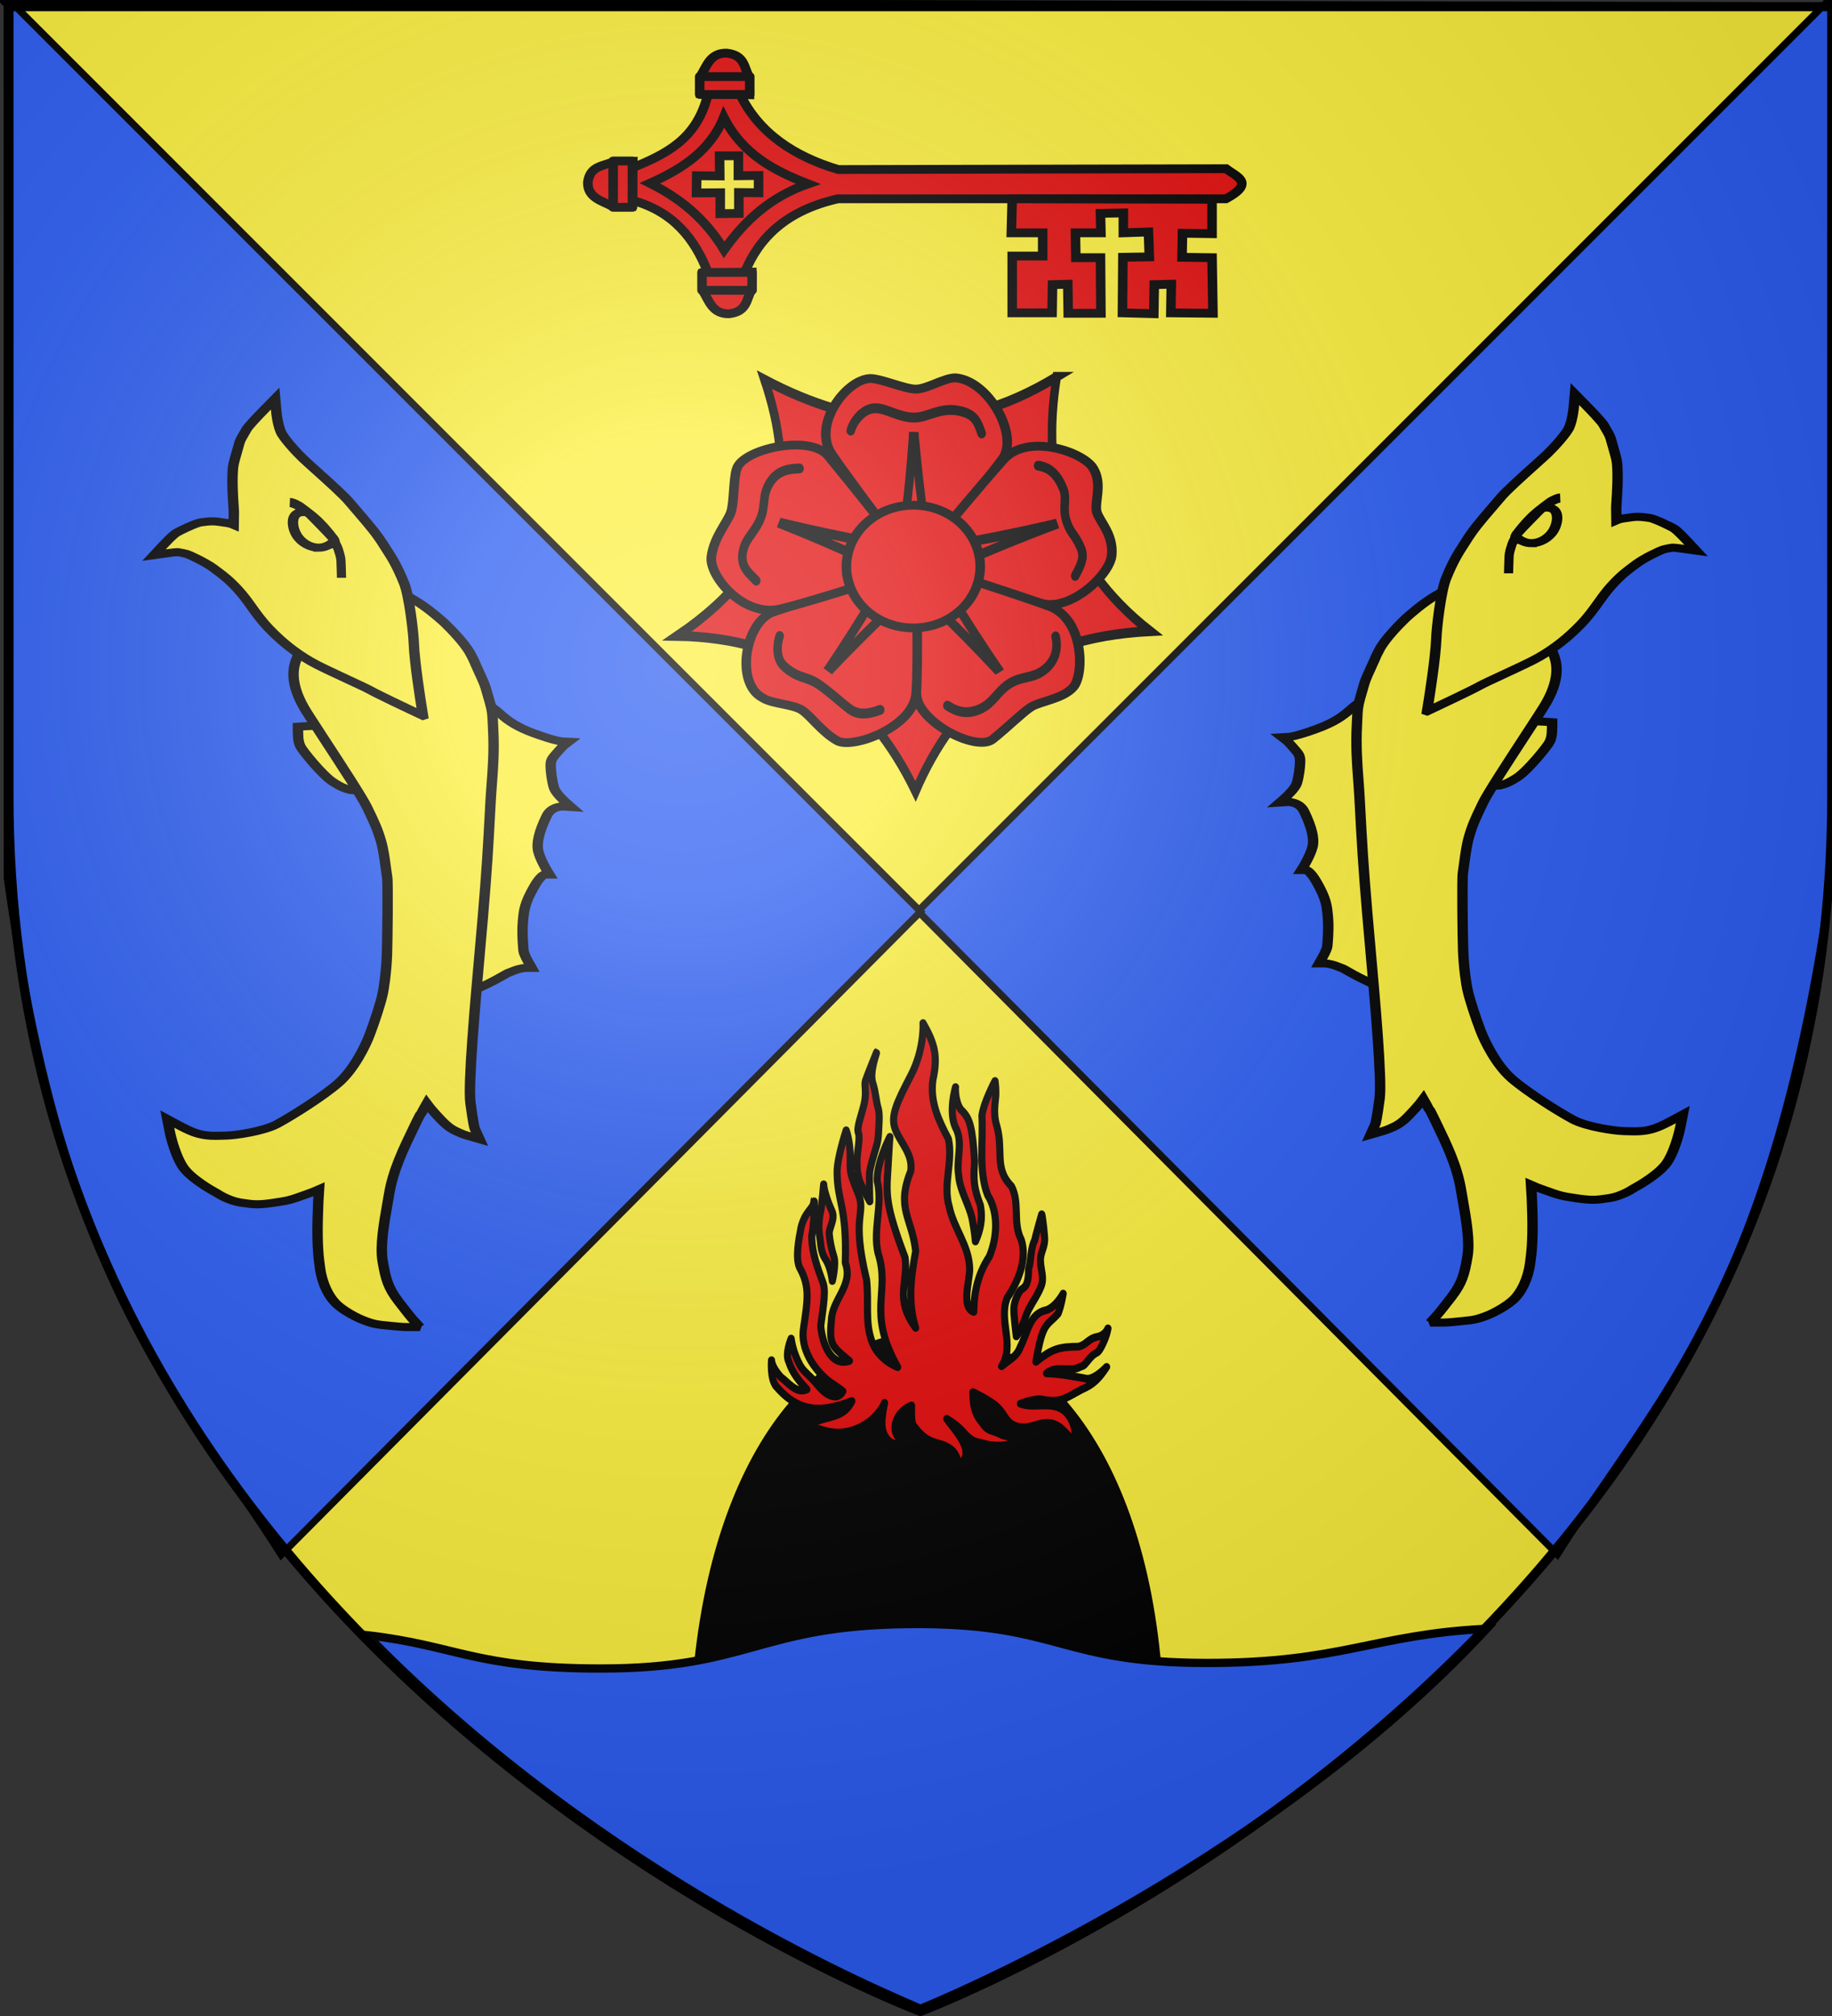
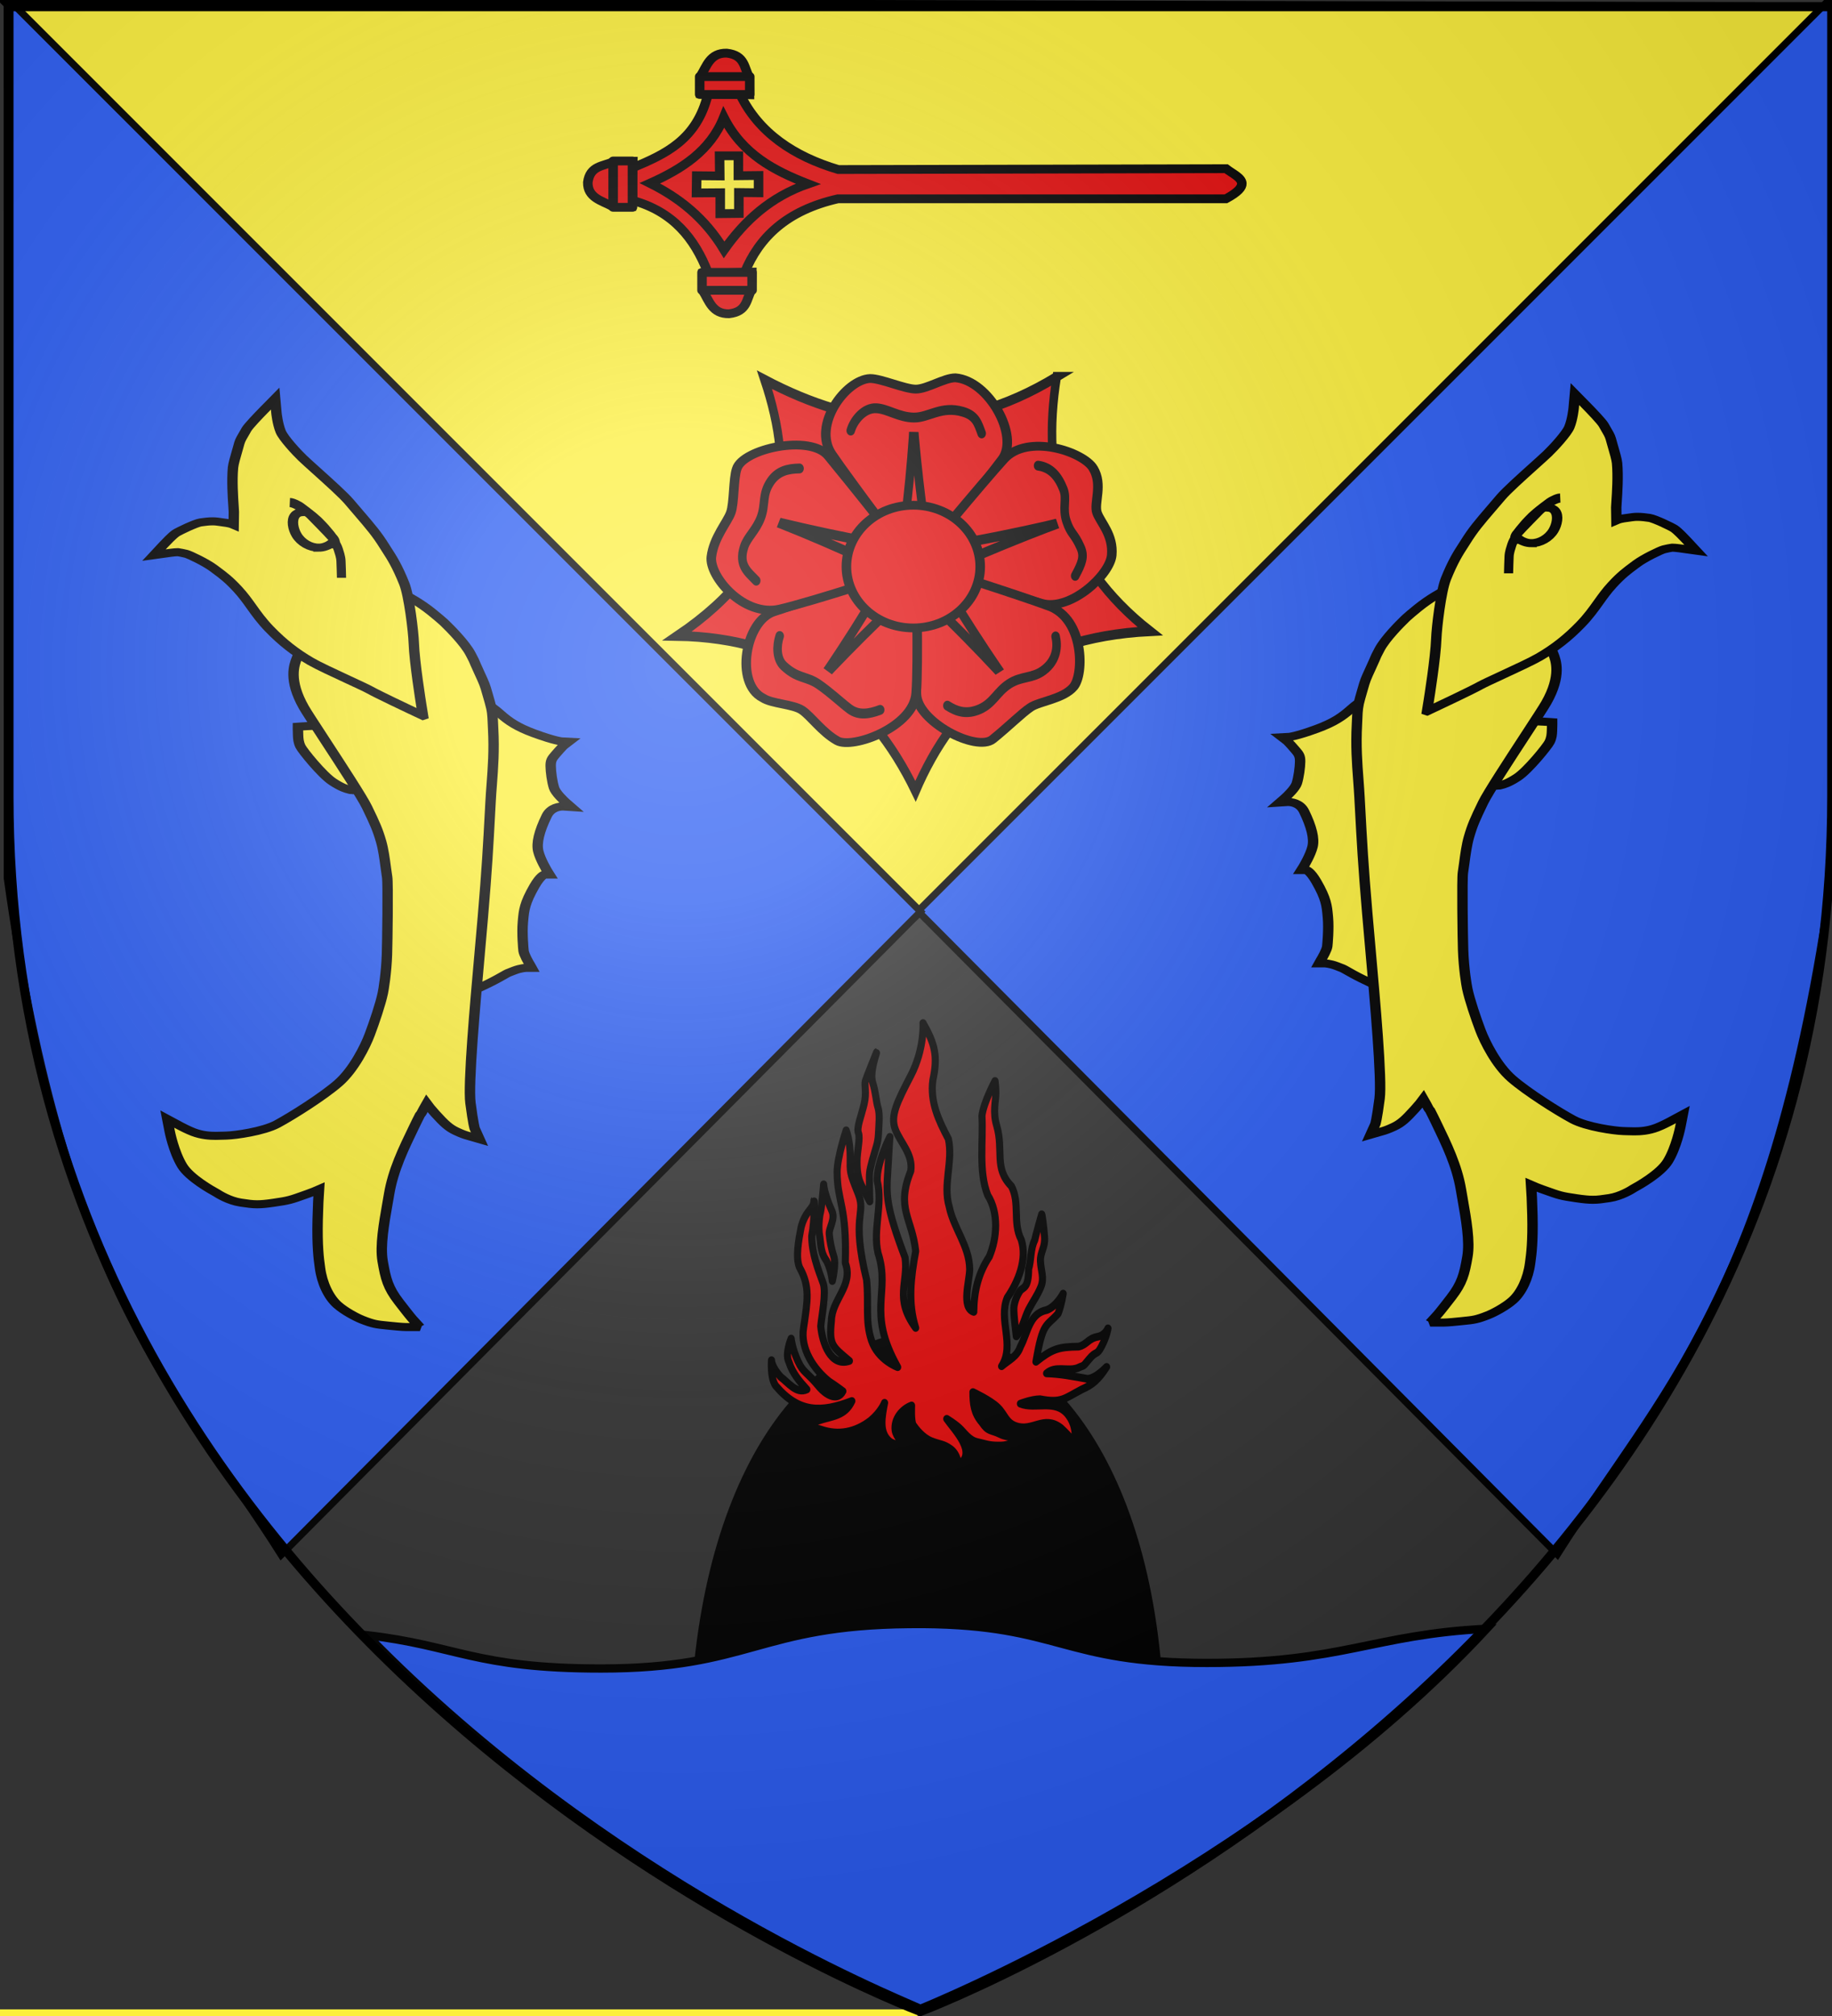
<svg xmlns="http://www.w3.org/2000/svg" xmlns:ns1="http://sodipodi.sourceforge.net/DTD/sodipodi-0.dtd" xmlns:ns2="http://www.inkscape.org/namespaces/inkscape" xmlns:xlink="http://www.w3.org/1999/xlink" version="1.0" width="600" height="660" id="svg2" ns1:version="0.32" ns2:version="0.48.1 r9760" ns1:docname="Blason ville fr Moyeuvre-Grande 57.svg" ns2:output_extension="org.inkscape.output.svg.inkscape">
  <rect width="100%" height="100%" fill="#333333" stroke="none" />
  <ns1:namedview ns2:window-height="671" ns2:window-width="1280" ns2:pageshadow="2" ns2:pageopacity="0.0" guidetolerance="10.0" gridtolerance="10.0" objecttolerance="10.0" borderopacity="1.0" bordercolor="#666666" pagecolor="#ffffff" id="base" showgrid="false" ns2:zoom="0.68435103" ns2:cx="300.75309" ns2:cy="330.97036" ns2:window-x="0" ns2:window-y="0" ns2:current-layer="layer4" showguides="true" ns2:guide-bbox="true" ns2:window-maximized="1">
    <ns1:guide orientation="1,0" position="300,131.731" id="guide37279" />
  </ns1:namedview>
  <desc id="desc4">Flag of Canton of Valais (Wallis)</desc>
  <defs id="defs6">
    <linearGradient ns2:collect="always" id="linearGradient37281">
      <stop style="stop-color:#000000;stop-opacity:1;" offset="0" id="stop37283" />
      <stop style="stop-color:#000000;stop-opacity:0;" offset="1" id="stop37285" />
    </linearGradient>
    <linearGradient id="linearGradient2893">
      <stop style="stop-color:#ffffff;stop-opacity:0.314" offset="0" id="stop2895" />
      <stop style="stop-color:#ffffff;stop-opacity:0.251" offset="0.19" id="stop2897" />
      <stop style="stop-color:#6b6b6b;stop-opacity:0.125" offset="0.6" id="stop2901" />
      <stop style="stop-color:#000000;stop-opacity:0.125" offset="1" id="stop2899" />
    </linearGradient>
    <radialGradient ns2:collect="always" xlink:href="#linearGradient2893" id="radialGradient3045" gradientUnits="userSpaceOnUse" gradientTransform="matrix(1.353,0,0,1.349,560.942,-88.604)" cx="221.445" cy="226.331" fx="221.445" fy="226.331" r="300" />
    <style type="text/css" id="style33">
  .Rand2 { stroke: #202020; stroke-width:30; }
  .Rand4 { stroke: #202020; stroke-width:60; }
  .Rand6 { stroke: #202020; stroke-width:90; }
  .Schwarz { fill: #000000; }
  .Blau { fill: #0000ff; }
  .Gold { fill: #ffef00; }
  .Silber { fill: #ffffff; }
  </style>
    <g id="s">
      <g id="c">
        <path transform="matrix(0.951,0.309,-0.309,0.951,0,-1)" d="M 0,0 L 0,1 L 0.5,1 L 0,0 z " id="t" />
        <use height="540" width="810" y="0" x="0" id="use2144" transform="scale(-1,1)" xlink:href="#t" />
      </g>
      <g id="a">
        <use height="540" width="810" y="0" x="0" id="use2147" transform="matrix(0.309,0.951,-0.951,0.309,0,0)" xlink:href="#c" />
        <use height="540" width="810" y="0" x="0" id="use2149" transform="matrix(-0.809,0.588,-0.588,-0.809,0,0)" xlink:href="#c" />
      </g>
      <use height="540" width="810" y="0" x="0" id="use2151" transform="scale(-1,1)" xlink:href="#a" />
    </g>
    <g id="s-1">
      <g id="c-1">
        <path transform="matrix(0.951,0.309,-0.309,0.951,0,-1)" d="M 0,0 L 0,1 L 0.5,1 L 0,0 z " id="t-8" />
        <use height="540" width="810" y="0" x="0" id="use2144-5" transform="scale(-1,1)" xlink:href="#t-8" />
      </g>
      <g id="a-2">
        <use height="540" width="810" y="0" x="0" id="use2147-0" transform="matrix(0.309,0.951,-0.951,0.309,0,0)" xlink:href="#c-1" />
        <use height="540" width="810" y="0" x="0" id="use2149-1" transform="matrix(-0.809,0.588,-0.588,-0.809,0,0)" xlink:href="#c-1" />
      </g>
      <use height="540" width="810" y="0" x="0" id="use2151-1" transform="scale(-1,1)" xlink:href="#a-2" />
    </g>
    <g id="s-4">
      <g id="c-7">
        <path id="t-4" d="M 0,0 L 0,1 L 0.5,1 L 0,0 z " transform="matrix(0.951,0.309,-0.309,0.951,0,-1)" />
        <use xlink:href="#t-4" transform="scale(-1,1)" id="use2144-1" x="0" y="0" width="810" height="540" />
      </g>
      <g id="a-8">
        <use xlink:href="#c-7" transform="matrix(0.309,0.951,-0.951,0.309,0,0)" id="use2147-08" x="0" y="0" width="810" height="540" />
        <use xlink:href="#c-7" transform="matrix(-0.809,0.588,-0.588,-0.809,0,0)" id="use2149-8" x="0" y="0" width="810" height="540" />
      </g>
      <use xlink:href="#a-8" transform="scale(-1,1)" id="use2151-17" x="0" y="0" width="810" height="540" />
    </g>
    <g id="s-5">
      <g id="c-11">
        <path transform="matrix(0.951,0.309,-0.309,0.951,0,-1)" d="M 0,0 L 0,1 L 0.5,1 L 0,0 z" id="t-6" />
        <use height="540" width="810" y="0" x="0" id="use2144-19" transform="scale(-1,1)" xlink:href="#t-6" />
      </g>
      <g id="a-3">
        <use height="540" width="810" y="0" x="0" id="use2147-4" transform="matrix(0.309,0.951,-0.951,0.309,0,0)" xlink:href="#c-11" />
        <use height="540" width="810" y="0" x="0" id="use2149-7" transform="matrix(-0.809,0.588,-0.588,-0.809,0,0)" xlink:href="#c-11" />
      </g>
      <use height="540" width="810" y="0" x="0" id="use2151-9" transform="scale(-1,1)" xlink:href="#a-3" />
    </g>
    <linearGradient ns2:collect="always" xlink:href="#linearGradient37281" id="linearGradient37287" x1="143.549" y1="312.955" x2="651.24" y2="312.955" gradientUnits="userSpaceOnUse" />
  </defs>
  <g ns2:groupmode="layer" id="layer4" ns2:label="fond écu">
    <g style="display:inline" id="layer3" transform="translate(0.774,-1.088)">
-       <path d="m 300.676,658.913 c 0,0 298.5,-112.32 298.5,-397.772 0,-285.452 0,-258.552 0,-258.552 l -597,0 0,258.552 c 0,285.452 298.5,397.772 298.5,397.772 z" style="fill:#fcef3c;fill-opacity:1;fill-rule:evenodd;stroke:none" id="path2855" ns2:connector-curvature="0" />
+       <path d="m 300.676,658.913 l -597,0 0,258.552 c 0,285.452 298.5,397.772 298.5,397.772 z" style="fill:#fcef3c;fill-opacity:1;fill-rule:evenodd;stroke:none" id="path2855" ns2:connector-curvature="0" />
      <path d="M 598.907,3.019 0.454,1.556 299.537,300.716 598.907,3.019 z" style="fill:#fcef3c;fill-opacity:1;fill-rule:evenodd;stroke:#000000;stroke-width:2.3;stroke-linecap:butt;stroke-linejoin:miter;stroke-miterlimit:4;stroke-opacity:1;stroke-dasharray:none" id="path2504" ns1:nodetypes="cccc" ns2:connector-curvature="0" />
      <path d="M 599.001,288.429 599.034,0.297 299.874,299.379 509.285,509.968 c 33.523,-53.043 70.648,-85.373 89.715,-221.539 z" style="fill:#2b5df2;fill-opacity:1;fill-rule:evenodd;stroke:#000000;stroke-width:2.3;stroke-linecap:butt;stroke-linejoin:miter;stroke-miterlimit:4;stroke-opacity:1;stroke-dasharray:none;display:inline" id="path4504" ns1:nodetypes="ccccc" ns2:connector-curvature="0" />
      <path d="M 1.595,288.581 1.561,0.448 300.721,299.531 91.31,510.12 C 57.787,457.077 20.661,424.747 1.595,288.581 z" style="fill:#2b5df2;fill-opacity:1;fill-rule:evenodd;stroke:#000000;stroke-width:2.3;stroke-linecap:butt;stroke-linejoin:miter;stroke-miterlimit:4;stroke-opacity:1;stroke-dasharray:none;display:inline" id="path4506" ns1:nodetypes="ccccc" ns2:connector-curvature="0" />
      <g id="g9853" transform="translate(-411.884,-136.52)">
        <g style="display:inline" ns2:label="Fond écu" id="g9855" />
        <g ns2:label="Meubles" id="g9937" />
        <g ns2:label="Reflet final" id="g9939" />
        <g ns2:label="Contour final" id="g9941" />
      </g>
      <g id="g27199" transform="translate(-95.209,-30.014)" style="stroke:#000000;stroke-opacity:1;stroke-width:3;stroke-miterlimit:4;stroke-dasharray:none">
        <g style="display:inline;stroke:#000000;stroke-opacity:1;stroke-width:3;stroke-miterlimit:4;stroke-dasharray:none" ns2:label="Fond écu" id="layer3-1">
          <g transform="translate(-123.765,-47.355)" id="Layer_x0020_1" style="stroke:#000000;stroke-opacity:1;stroke-width:3;stroke-miterlimit:4;stroke-dasharray:none">
            <g transform="matrix(-1,0,0,1,94.988,-55.976)" id="g3971" style="stroke:#000000;stroke-opacity:1;stroke-width:3;stroke-miterlimit:4;stroke-dasharray:none">
              <g transform="matrix(0.83,-0.107,0.099,0.903,-356.325,-13.032)" id="g23099" style="stroke:#000000;stroke-opacity:1;stroke-width:3.441;stroke-miterlimit:4;stroke-dasharray:none" />
            </g>
          </g>
          <g transform="translate(-681.31,8.55)" id="g8062" style="stroke:#000000;stroke-opacity:1;stroke-width:3;stroke-miterlimit:4;stroke-dasharray:none">
            <g id="layer4-37" ns2:label="Meubles" style="stroke:#000000;stroke-opacity:1;stroke-width:3;stroke-miterlimit:4;stroke-dasharray:none" />
            <g style="stroke-width:3;stroke-miterlimit:4;stroke-dasharray:none;stroke:#000000;stroke-opacity:1" transform="translate(-47.963,-57.312)" id="Barbeaux">
              <g style="fill:#ffffff;stroke-width:3.621;stroke-miterlimit:4;stroke-dasharray:none;stroke:#000000;stroke-opacity:1" transform="matrix(0.812,0,0,0.845,186.423,147.205)" id="g15220" />
            </g>
          </g>
        </g>
        <g ns2:label="Meubles" id="layer4-0" style="stroke:#000000;stroke-opacity:1;stroke-width:3;stroke-miterlimit:4;stroke-dasharray:none">
          <g id="g23187" style="stroke:#000000;stroke-opacity:1;stroke-width:3;stroke-miterlimit:4;stroke-dasharray:none" />
          <g style="fill:#ffffff;stroke-width:4.224;stroke-miterlimit:4;stroke-dasharray:none;display:inline;stroke:#000000;stroke-opacity:1" transform="matrix(0.807,0,0,0.625,31.056,106.872)" id="g15212">
            <path style="fill:#fcef3c;stroke:#000000;stroke-width:4.224;stroke-miterlimit:4;stroke-dasharray:none;stroke-opacity:1" ns2:connector-curvature="0" d="m 263.962,400.729 -0.083,-1.843 -3.479,-77.967 -0.005,-0.129 0.021,-0.127 11.833,-73.091 0.203,-1.057 h 1.067 c 0.992,0 3.357,0.799 8.01,6.139 3.425,3.933 6.927,7.021 13.791,10.271 8.47,4.005 11.177,4.198 11.204,4.198 l 2.806,0.189 -2,1.981 c -0.029,0.027 -0.721,0.73 -3.356,4.683 -1.408,2.109 -1.979,3.087 -1.947,6.074 0.032,3.035 0.549,8.131 1.355,11.413 0.623,2.534 3.723,6.399 4.866,7.675 l 2.102,2.354 -3.147,-0.269 c -0.021,-0.002 -0.108,-0.008 -0.246,-0.008 -1.099,0 -4.819,0.354 -6.54,4.91 -3.093,8.188 -4.213,14.251 -3.424,18.542 0.797,4.318 3.634,10.354 3.66,10.414 l 0.872,1.777 h -1.978 c -0.015,0.003 -1.586,0.428 -4.096,6.021 -4.015,8.947 -4.28,12.737 -4.646,17.979 l -0.06,0.88 c -0.417,5.829 0.19,14.314 0.273,15.094 0.208,1.987 1.894,5.802 2.526,7.104 l 0.778,1.798 h -2 c -0.362,0 -2.314,0.067 -5.067,1.406 l -0.204,0.099 c -2.404,1.17 -2.404,1.17 -3.815,2.211 -0.579,0.428 -1.378,1.017 -2.625,1.901 -4.753,3.376 -10.593,6.621 -10.837,6.76 l -0.047,0.023 -0.05,0.021 -4.037,1.811 -1.678,0.763 0,0 z" id="path15214" />
            <use height="660" width="600" transform="matrix(-1,0,0,1,908.199,-2.358)" id="use3782" xlink:href="#path15214" y="0" x="0" style="stroke:#000000;stroke-opacity:1;stroke-width:4.224;stroke-miterlimit:4;stroke-dasharray:none" />
          </g>
          <g style="fill:#fcef3c;stroke-width:4.224;stroke-miterlimit:4;stroke-dasharray:none;display:inline;stroke:#000000;stroke-opacity:1" transform="matrix(0.807,0,0,0.625,66.456,106.872)" id="g15216">
            <path style="fill:#fcef3c;stroke:#000000;stroke-width:4.224;stroke-miterlimit:4;stroke-dasharray:none;stroke-opacity:1" ns2:connector-curvature="0" d="m 177.666,292.706 c -0.42,0 -0.782,-0.132 -1.12,-0.265 -0.074,-0.029 -0.162,-0.058 -0.268,-0.094 -0.939,-0.3 -2.892,-0.925 -6.617,-4.082 -4.258,-3.604 -12.176,-16.222 -13.031,-18.472 -0.863,-2.281 -0.92,-3.99 -0.984,-5.971 -0.073,-2.117 -0.071,-3.247 -0.071,-3.247 l 0.003,-1.144 1.138,-0.104 c 0.159,-0.014 3.906,-0.35 7.045,-0.423 3.128,-0.07 7.857,-0.206 7.859,-0.206 l 0.128,-0.004 0.128,0.021 7.797,1.394 0.901,0.159 0.12,0.906 c 0.09,0.665 2.165,16.292 2.375,19.22 0.237,3.34 -1.198,8.86 -3.477,11.256 -0.483,0.513 -1.073,1.056 -1.926,1.056 l 0,0 z" id="path15218" />
          </g>
          <g transform="matrix(0.807,0,0,0.625,66.456,106.872)" style="fill:#fcef3c;stroke-width:4.224;stroke-miterlimit:4;stroke-dasharray:none;display:inline;stroke:#000000;stroke-opacity:1" id="g15222">
            <path style="fill:#fcef3c;stroke:#000000;stroke-width:4.224;stroke-miterlimit:4;stroke-opacity:1;stroke-dasharray:none" ns2:connector-curvature="0" d="m 205.079,573.91 h -2.901 -2.464 c -0.514,0 -2.13,-0.056 -6.031,-0.577 -0.718,-0.099 -1.353,-0.179 -1.933,-0.251 -4.214,-0.539 -5.626,-0.72 -10.237,-3.094 -2.393,-1.231 -7.042,-4.431 -9.892,-7.687 -3.588,-4.099 -6.304,-11.55 -7.089,-19.45 l -0.113,-1.089 c -0.378,-3.551 -1.081,-10.173 -0.828,-24.116 0.132,-7.104 0.338,-12.281 0.529,-15.851 -1.302,0.739 -2.778,1.491 -4.417,2.247 l -0.777,0.358 c -6.526,3.016 -6.917,3.195 -13.228,4.39 -2.975,0.564 -4.907,0.795 -6.667,0.795 -2.092,0 -3.835,-0.338 -6.25,-0.81 l -0.483,-0.092 c -4.608,-0.893 -8.855,-4.288 -9.82,-5.104 -1.906,-1.327 -10.848,-7.794 -13.868,-14.173 -3.482,-7.354 -5.077,-18.053 -5.092,-18.161 l -0.432,-2.862 -0.516,-3.437 2.856,1.98 2.385,1.654 c 0.512,0.352 3.136,2.132 5.312,3.202 3.53,1.733 6.73,1.956 9.125,1.956 1.062,0 2.114,-0.047 3.018,-0.089 0.49,-0.023 0.973,-0.043 1.443,-0.061 3.409,-0.109 14.85,-2.141 20.456,-6.051 6.234,-4.351 18.668,-14.493 24.836,-21.445 6.218,-7.015 10.895,-19.188 12.677,-25.276 1.866,-6.38 4.388,-15.931 5.354,-21.845 0.291,-1.763 1.424,-10.368 1.683,-20.299 0.159,-6.111 0.493,-37.244 0.077,-40.457 -0.179,-1.396 -0.342,-2.971 -0.555,-5.039 l -0.011,-0.118 c -0.458,-4.435 -0.979,-9.461 -1.896,-13.545 -1.34,-5.981 -2.486,-9.391 -5.735,-18.008 -1.978,-5.234 -10.471,-22.021 -17.296,-35.511 -3.927,-7.755 -7.315,-14.453 -8.32,-16.729 -6.326,-14.317 -3.88,-22.343 -2.835,-25.771 0.074,-0.238 0.136,-0.439 0.189,-0.622 2.777,-9.943 34.819,-28.72 41.213,-32.383 l 0.666,-0.382 0.795,-0.455 0.769,0.499 0.644,0.418 c 0.571,0.376 5.614,3.759 10.541,8.897 4.772,4.982 5.702,6.354 5.74,6.409 1.208,1.505 7.606,9.668 9.934,15.415 l 0.363,0.898 c 0.96,2.37 0.995,2.461 1.235,3.217 0.195,0.614 0.537,1.684 1.782,5.182 l 0.078,0.228 c 2.317,6.5 2.348,6.608 3.413,11.472 l 0.102,0.458 c 0.233,1.062 0.516,2.349 0.881,3.965 1.009,4.476 1.079,6.713 1.198,10.42 0.027,1.016 0.063,2.126 0.121,3.435 0.472,11.188 -0.058,20.31 -0.571,29.129 -0.193,3.316 -0.351,6.082 -0.47,8.966 l -0.176,4.226 -0.015,0.333 c -0.79,19.004 -1.266,30.475 -2.948,56.069 -0.32,4.88 -0.721,10.713 -1.163,17.069 l -0.011,0.152 c -2.05,29.611 -4.853,70.166 -3.846,80.054 1.15,11.332 1.703,13.26 1.727,13.337 l 0.892,2.55 1.056,3.021 -2.997,-1.118 -2.499,-0.936 c -0.148,-0.056 -1.553,-0.593 -4.026,-2.104 -2.924,-1.788 -4.764,-3.979 -8.478,-9.255 -1.701,-2.422 -2.773,-4.136 -3.448,-5.321 -0.316,0.696 -0.674,1.525 -1.066,2.519 -0.771,1.951 -1.149,2.911 -1.652,3.535 -0.526,1.267 -1.817,4.702 -2.321,6.044 l -0.047,0.121 c -4.378,11.687 -8.504,22.695 -10.148,35.171 -0.181,1.381 -0.369,2.771 -0.559,4.167 l -0.076,0.559 c -1.508,11.095 -3.062,22.544 -2.01,30.477 1.246,9.416 2.191,13.982 6.595,21.365 4.472,7.499 5.385,8.776 5.421,8.827 l 1.429,2.019 1.678,2.369 0,0 z" id="path15224" />
          </g>
          <g style="fill:#fcef3c;stroke-width:4.224;stroke-miterlimit:4;stroke-dasharray:none;display:inline;stroke:#000000;stroke-opacity:1" transform="matrix(0.807,0,0,0.625,66.456,106.872)" id="g15228">
            <g style="fill:#fcef3c;stroke-width:4.224;stroke-miterlimit:4;stroke-dasharray:none;stroke:#000000;stroke-opacity:1" id="g15230">
              <path style="fill:#fcef3c;stroke:#000000;stroke-width:4.224;stroke-miterlimit:4;stroke-opacity:1;stroke-dasharray:none" ns2:connector-curvature="0" d="m 206.351,253.713 -2.653,-1.611 -2.218,-1.349 c -0.132,-0.081 -13.448,-8.179 -16.823,-10.636 -1.141,-0.828 -4.903,-3.077 -8.541,-5.252 l -0.132,-0.079 c -5.735,-3.43 -12.231,-7.32 -15.167,-9.521 -6.372,-4.777 -11.545,-10.014 -16.772,-16.979 -3.175,-4.23 -5.256,-7.993 -7.269,-11.631 -1.73,-3.126 -3.352,-6.053 -5.578,-9.166 -3.65,-5.113 -5.862,-7.231 -8.921,-10.162 l -0.978,-0.94 c -3.132,-3.018 -9.713,-7.067 -11.068,-7.515 -0.901,-0.296 -2.736,-0.785 -3.309,-0.859 -0.043,-0.004 -0.102,-0.004 -0.167,-0.004 -0.602,0 -1.679,0.123 -2.879,0.328 l -3.07,0.55 -3.65,0.652 2.169,-3.007 1.811,-2.512 c 0.762,-1.055 3.362,-4.6 4.842,-5.933 1.103,-0.992 8.045,-5.284 10.107,-5.673 1.398,-0.263 3.219,-0.567 4.888,-0.567 0.666,0 1.276,0.05 1.81,0.145 l 0.628,0.105 0.108,0.02 c 2.254,0.368 4.207,0.715 5.255,1.214 0.196,0.093 0.441,0.22 0.733,0.381 0.039,-2.622 0.081,-5.857 0.066,-6.766 -0.011,-0.558 -0.063,-1.583 -0.134,-2.93 -0.247,-4.751 -0.698,-13.448 -0.205,-20.35 0.131,-1.867 1.011,-5.765 1.655,-8.609 l 0.142,-0.639 c 0.138,-0.62 0.258,-1.156 0.341,-1.553 0.649,-3.146 0.764,-3.438 2.057,-6.308 l 0.174,-0.385 c 0.29,-0.648 0.646,-1.437 1.072,-2.419 0.783,-1.78 4.847,-7.246 7.2,-10.346 l 2.042,-2.679 2.414,-3.17 0.275,3.974 0.23,3.318 c 0.005,0.055 0.43,5.833 1.757,10.005 1.081,3.391 6.377,10.817 8.841,13.858 1.248,1.539 3.47,4.118 5.623,6.611 4.943,5.737 11.021,12.791 13.332,16.299 1.427,2.169 2.689,4.067 3.824,5.771 4.962,7.464 7.44,11.19 10.559,17.659 0.279,0.587 0.572,1.168 0.874,1.773 l 0.114,0.224 c 1.818,3.615 4.083,8.114 6.959,17.388 2.005,6.467 3.724,25.327 3.882,31.233 0.265,10.007 2.925,31.454 3.037,32.361 l 0.326,2.595 0.387,3.086 0,0 z" id="path15232" />
            </g>
          </g>
          <path style="fill:#fcef3c;stroke:#000000;stroke-width:3;stroke-miterlimit:4;stroke-dasharray:none;display:inline;stroke-opacity:1" ns2:connector-curvature="0" stroke-miterlimit="6" d="m 206.285,220.273 c 0,-1.355 -0.127,-3.949 -0.169,-5.42 -0.042,-1.47 -0.59,-2.905 -0.885,-3.885 -0.294,-0.978 -0.866,-1.839 -1.305,-2.677 -0.463,-0.88 -0.968,-1.829 -1.263,-2.154 -0.378,-0.419 -1.432,-1.732 -1.811,-2.155 -0.203,-0.228 -1.644,-1.758 -2.232,-2.318 -0.858,-0.815 -1.897,-1.665 -3.706,-3.069 -1.811,-1.404 -2.317,-1.762 -3.202,-2.187 -0.885,-0.424 -1.601,-0.75 -2.359,-0.784" id="path15236" />
          <g style="fill:#fcef3c;stroke-width:4.224;stroke-miterlimit:4;stroke-dasharray:none;display:inline;stroke:#000000;stroke-opacity:1" transform="matrix(0.807,0,0,0.625,66.456,106.872)" id="g15238">
            <path style="fill:#fcef3c;stroke:#000000;stroke-width:4.224;stroke-miterlimit:4;stroke-dasharray:none;stroke-opacity:1" ns2:connector-curvature="0" d="m 163.959,165.643 c -3.469,0 -7.042,-2.645 -8.889,-6.582 -1.452,-3.096 -2.192,-7.742 -0.703,-10.265 0.625,-1.054 1.612,-1.677 2.752,-1.751 l 0.108,-0.012 c 0.283,-0.031 0.828,-0.088 1.105,-0.088 0.151,0 0.552,0 0.933,0.252 0.822,0.535 1.069,0.823 1.589,1.479 l 0.184,0.229 c 0.077,0.095 7.246,9.481 8.6,11.503 0.21,0.264 0.35,0.589 0.476,0.881 0.297,0.698 0.533,1.25 0.092,1.919 l -0.432,0.657 h -0.789 c -0.115,0 -0.218,-0.008 -0.314,-0.023 -0.683,0.601 -1.472,0.972 -1.939,1.191 -0.864,0.407 -1.796,0.61 -2.773,0.61 l 0,0 z" id="path15240" />
          </g>
          <use height="660" width="600" transform="matrix(-1,0,0,1,794.789,-1.474)" id="use3784" xlink:href="#g15216" y="0" x="0" style="stroke:#000000;stroke-opacity:1;stroke-width:3;stroke-miterlimit:4;stroke-dasharray:none" />
          <use height="660" width="600" transform="matrix(-1,0,0,1,794.789,-1.474)" id="use3786" xlink:href="#g15222" y="0" x="0" style="stroke:#000000;stroke-opacity:1;stroke-width:3;stroke-miterlimit:4;stroke-dasharray:none" />
          <use height="660" width="600" transform="matrix(-1,0,0,1,794.789,-1.474)" id="use3788" xlink:href="#g15228" y="0" x="0" style="stroke:#000000;stroke-opacity:1;stroke-width:3;stroke-miterlimit:4;stroke-dasharray:none" />
          <use height="660" width="600" transform="matrix(-1,0,0,1,794.789,-1.474)" id="use3790" xlink:href="#path15236" y="0" x="0" style="stroke:#000000;stroke-opacity:1;stroke-width:3;stroke-miterlimit:4;stroke-dasharray:none" />
          <use height="660" width="600" transform="matrix(-1,0,0,1,794.789,-1.474)" id="use3792" xlink:href="#g15238" y="0" x="0" style="stroke:#000000;stroke-opacity:1;stroke-width:3;stroke-miterlimit:4;stroke-dasharray:none" />
        </g>
        <g style="display:inline;stroke:#000000;stroke-opacity:1;stroke-width:3;stroke-miterlimit:4;stroke-dasharray:none" ns2:label="Reflet final" id="layer2-6" />
        <g ns2:label="Contour final" id="layer1-5" style="stroke:#000000;stroke-opacity:1;stroke-width:3;stroke-miterlimit:4;stroke-dasharray:none" />
      </g>
    </g>
    <g transform="matrix(0,-0.379,-0.408,0,433.208,173.784)" style="fill:#ffffff;stroke-width:7.625;stroke-miterlimit:6;stroke-dasharray:none;display:inline;stroke:#000000;stroke-opacity:1" id="layer187">
      <g style="fill:#e20909;fill-opacity:1;stroke:#000000;stroke-width:11.276;stroke-miterlimit:6;stroke-opacity:1;stroke-dasharray:none" id="g4022" transform="matrix(0.675,0,0,0.678,185.559,36.822)">
        <g id="g13046" style="stroke:#000000;stroke-opacity:1;stroke-width:11.276;stroke-miterlimit:6;stroke-dasharray:none">
          <path style="fill:#e20909;fill-opacity:1;fill-rule:evenodd;stroke:#000000;stroke-width:11.276;stroke-linecap:butt;stroke-linejoin:miter;stroke-miterlimit:6;stroke-opacity:1;stroke-dasharray:none" d="m 169.747,41.457 c -5.159,-0.256 -11.401,4.513 -19.782,18.898 l 0,459.407 c -15.005,60.939 -49.508,93.329 -94.46,110.346 l 0,43.512 c 43.919,15.682 78.328,41.504 92.329,89.097 l 41.741,0.184 c 17.967,-39.666 36.002,-76.007 94.044,-89.282 l 0,-38.211 C 234.743,613.736 204.321,571.925 187.444,519.254 L 188.509,60.078 C 182.469,52.885 177.287,41.831 169.747,41.457 z m -11.999,572.196 22.052,0 -0.278,23.876 25.48,0 0,22.263 -25.758,-0.23 0.278,27.287 -22.005,0.277 0.232,-28.117 -26.777,0 0.278,-22.032 26.777,0 -0.278,-23.323 z" id="path11319" ns2:connector-curvature="0" />
          <path d="m 169.122,555.04 c 16.77,40.004 37.761,77.558 85.153,99.783 -43.054,16.005 -66.134,49.587 -84.403,87.404 -18.304,-34.081 -43.912,-64.668 -85.153,-87.779 36.754,-24.085 67.578,-54.397 84.403,-99.408 z" id="path11321" style="fill:none;stroke:#000000;stroke-width:11.276;stroke-linecap:butt;stroke-linejoin:miter;stroke-miterlimit:6;stroke-opacity:1;stroke-dasharray:none" ns2:connector-curvature="0" />
          <g id="g13038" style="stroke:#000000;stroke-opacity:1;stroke-width:11.276;stroke-miterlimit:6;stroke-dasharray:none">
            <g style="fill:#e20909;fill-opacity:1;stroke:#000000;stroke-width:11.276;stroke-miterlimit:6;stroke-opacity:1;stroke-dasharray:none" id="g11330" transform="translate(-17.315,30.756)">
              <path style="fill:#e20909;fill-opacity:1;fill-rule:evenodd;stroke:#000000;stroke-width:11.276;stroke-linecap:butt;stroke-linejoin:miter;stroke-miterlimit:6;stroke-opacity:1;stroke-dasharray:none" id="path11326" d="m 300.473,593.682 1.5,57.769 22.507,-1e-5 c 12.882,-7.348 29.577,-11.155 29.26,-30.76 -2.555,-21.752 -18.652,-20.483 -30.385,-26.634 l -22.883,-0.375 z" ns2:connector-curvature="0" />
              <rect style="fill:#e20909;fill-opacity:1;stroke:#000000;stroke-width:11.276;stroke-linecap:round;stroke-linejoin:round;stroke-miterlimit:6;stroke-opacity:1;stroke-dasharray:none" id="rect11328" y="593.307" x="300.849" height="59.269" width="22.883" />
            </g>
            <g style="fill:#e20909;fill-opacity:1;stroke:#000000;stroke-width:11.276;stroke-miterlimit:6;stroke-opacity:1;stroke-dasharray:none" id="g11334" transform="matrix(-1,0,0,1,356.623,28.005)">
              <path style="fill:#e20909;fill-opacity:1;fill-rule:evenodd;stroke:#000000;stroke-width:11.276;stroke-linecap:butt;stroke-linejoin:miter;stroke-miterlimit:6;stroke-opacity:1;stroke-dasharray:none" id="path11336" d="m 300.473,593.682 1.5,57.769 22.507,-1e-5 c 12.882,-7.348 29.577,-11.155 29.26,-30.76 -2.555,-21.752 -18.652,-20.483 -30.385,-26.634 l -22.883,-0.375 z" ns2:connector-curvature="0" />
              <rect style="fill:#e20909;fill-opacity:1;stroke:#000000;stroke-width:11.276;stroke-linecap:round;stroke-linejoin:round;stroke-miterlimit:6;stroke-opacity:1;stroke-dasharray:none" id="rect11338" y="593.307" x="300.849" height="59.269" width="22.883" />
            </g>
          </g>
          <path d="m 198.006,762.543 -57.769,1.5 1e-5,22.507 c 7.348,12.882 11.155,29.577 30.76,29.26 21.752,-2.555 20.483,-18.652 26.634,-30.385 l 0.375,-22.883 z" id="path11342" style="fill:#e20909;fill-opacity:1;fill-rule:evenodd;stroke:#000000;stroke-width:11.276;stroke-linecap:butt;stroke-linejoin:miter;stroke-miterlimit:6;stroke-opacity:1;stroke-dasharray:none" ns2:connector-curvature="0" />
          <rect width="22.883" height="59.269" x="762.919" y="-198.381" transform="matrix(0,1,-1,0,0,0)" id="rect11344" style="fill:#e20909;fill-opacity:1;stroke:#000000;stroke-width:11.276;stroke-linecap:round;stroke-linejoin:round;stroke-miterlimit:6;stroke-opacity:1;stroke-dasharray:none" />
-           <path d="m 149.419,76.72 -44.032,2e-6 0.53,35.013 -30.769,0.53 L 74.618,76.72 3.53,75.659 4.061,125.526 40.666,124.996 40.135,145.155 3,145.685 l 1.061,37.135 71.088,-0.53 0.53,-31.3 31.83,1.061 -1.061,29.708 25.464,0 -0.53,27.056 -24.934,-0.53 1e-5,30.239 -31.83,-0.53 0,-29.178 -71.088,-0.53 0,38.727 37.135,0.531 -0.53,18.037 -36.074,0.53 10e-6,47.215 72.679,0 0,-36.074 29.708,0 -1e-5,37.135 43.501,-1.061 -0.531,-236.605 z" id="path15787" style="fill:#e20909;fill-opacity:1;fill-rule:evenodd;stroke:#000000;stroke-width:11.276;stroke-linecap:butt;stroke-linejoin:miter;stroke-miterlimit:6;stroke-opacity:1;stroke-dasharray:none" ns2:connector-curvature="0" />
        </g>
      </g>
    </g>
    <g transform="matrix(0.816,0,0,0.94,218.96,-549.826)" style="display:inline;fill:#e20909;stroke:#000000;stroke-opacity:1;stroke-width:3.425;stroke-miterlimit:4;stroke-dasharray:none" ns2:r_cy="true" ns2:r_cx="true" id="layer1-1" ns2:label="Ebene 1">
      <g ns2:r_cy="true" ns2:r_cx="true" transform="translate(0,32)" id="g13218" style="fill:#e20909;stroke:#000000;stroke-opacity:1;stroke-width:3.425;stroke-miterlimit:4;stroke-dasharray:none">
        <path ns1:type="arc" style="fill:#e20909;stroke:#000000;stroke-width:17.588;stroke-linecap:round;stroke-linejoin:round;stroke-miterlimit:4;stroke-opacity:1;stroke-dasharray:none" id="path6793" ns1:cx="480" ns1:cy="390" ns1:rx="50" ns1:ry="50" d="m 530,390 c 0,27.614 -22.386,50 -50,50 -27.614,0 -50,-22.386 -50,-50 0,-27.614 22.386,-50 50,-50 27.614,0 50,22.386 50,50 z" ns2:r_cx="true" ns2:r_cy="true" transform="matrix(0.218,0,0,0.174,-6.314,682.631)" />
        <path ns1:type="arc" style="fill:#e20909;stroke:#000000;stroke-width:17.588;stroke-linecap:round;stroke-linejoin:round;stroke-miterlimit:4;stroke-opacity:1;stroke-dasharray:none" id="path7668" ns1:cx="480" ns1:cy="390" ns1:rx="295" ns1:ry="295" d="M 775,390 C 775,552.924 642.924,685 480,685 317.076,685 185,552.924 185,390 185,227.076 317.076,95 480,95 642.924,95 775,227.076 775,390 z" ns2:r_cx="true" ns2:r_cy="true" transform="matrix(0.218,0,0,0.174,-6.314,682.631)" />
        <path ns2:connector-curvature="0" style="fill:#e20909;fill-opacity:1;stroke:#000000;stroke-width:3.425;stroke-linecap:round;stroke-linejoin:miter;stroke-miterlimit:4;stroke-opacity:1;stroke-dasharray:none;marker-start:none" d="m 155.792,684.168 c -6.396,34.543 2.78,64.948 37.452,88.58 -51.035,2.204 -78.474,24.071 -94.122,55.763 C 80.504,795.078 50.321,775.075 3.5,774.395 c 45.508,-26.74 47.203,-57.36 35.024,-89.209 36.958,16.933 75.486,21.143 117.268,-1.018 z" id="sepales" ns1:nodetypes="cccccc" ns2:r_cx="true" ns2:r_cy="true" />
        <g style="stroke:#000000;stroke-width:17.588;stroke-miterlimit:4;stroke-opacity:1;stroke-dasharray:none;fill:#e20909" transform="matrix(0.218,0,0,0.174,-6.314,685.702)" id="g13210" ns2:r_cx="true" ns2:r_cy="true">
          <path ns2:connector-curvature="0" ns1:nodetypes="cscsssc" id="petale1" d="m 400.097,-5.461 c 20.506,0 63.64,21.213 84.146,21.213 20.506,0 52.326,-22.627 72.832,-22.627 61.553,5.292 118.31,116.801 86.267,162.635 C 611.618,201.138 487.712,377.545 483.536,372.134 472.524,357.868 362.011,197.979 329.386,145.86 292.998,87.729 355.505,-3.624 400.097,-5.461 z" style="fill:#e20909;fill-opacity:1;stroke:#000000;stroke-width:17.588;stroke-linecap:round;stroke-linejoin:miter;stroke-miterlimit:4;stroke-opacity:1;stroke-dasharray:none" ns2:r_cx="true" ns2:r_cy="true" />
          <path ns2:connector-curvature="0" ns2:r_cy="true" ns2:r_cx="true" style="fill:#e20909;fill-opacity:1;stroke:#000000;stroke-width:17.588;stroke-linecap:round;stroke-linejoin:miter;stroke-miterlimit:4;stroke-opacity:1;stroke-dasharray:none" d="m 810.791,174.165 c 18.44,33.172 0.71,69.645 7.046,89.148 6.337,19.502 30.48,44.232 27.056,84.903 -3.314,39.356 -75.781,112.578 -129.008,96.348 C 662.659,428.333 474.825,378.411 478.679,372.768 488.844,357.887 606.758,203.374 646.244,156.24 690.286,103.669 792.351,140.992 810.791,174.165 z" id="petale2" ns1:nodetypes="cszzssz" />
          <path ns2:connector-curvature="0" ns1:nodetypes="cszsssz" id="petale3" d="m 774.558,611.754 c -18.888,24.312 -62.455,28.773 -79.044,40.827 -16.59,12.053 -39.8,37.651 -69.664,63.944 -29.864,26.293 -139.604,-35.016 -140.621,-90.931 -1.007,-55.359 -5.178,-263.67 1.381,-261.748 17.294,5.069 186.54,63.808 243.568,86.796 63.608,25.641 64.38,135.369 44.38,161.112 z" style="fill:#e20909;fill-opacity:1;stroke:#000000;stroke-width:17.588;stroke-linecap:round;stroke-linejoin:miter;stroke-miterlimit:4;stroke-opacity:1;stroke-dasharray:none" ns2:r_cx="true" ns2:r_cy="true" />
          <path ns2:connector-curvature="0" ns2:r_cy="true" ns2:r_cx="true" style="fill:#e20909;fill-opacity:1;stroke:#000000;stroke-width:17.588;stroke-linecap:round;stroke-linejoin:miter;stroke-miterlimit:4;stroke-opacity:1;stroke-dasharray:none" d="m 339.581,719.623 c -28.081,-17.066 -48.334,-49.289 -64.924,-61.342 -16.59,-12.053 -55.633,-12.45 -72.222,-24.504 -51.88,-28.502 -32.567,-154.05 20.297,-172.297 52.338,-18.065 261.776,-97.935 261.974,-91.103 0.523,18.014 4.435,192.526 0.194,253.868 -4.73,68.418 -117.238,112.444 -145.318,95.378 z" id="petale4" ns1:nodetypes="cscsssz" />
          <path ns2:connector-curvature="0" ns1:nodetypes="czcsssz" id="petale5" d="m 107.795,351.282 c 4.465,-38.793 29.469,-68.929 35.806,-88.431 6.337,-19.502 4.549,-68.071 10.886,-87.573 11.075,-39.764 135.033,-70.092 168.722,-25.454 33.354,44.194 165.55,221.528 159.114,223.828 -16.971,6.064 -189.043,67.417 -248.693,82.339 -66.531,16.644 -130.348,-65.495 -125.834,-104.709 z" style="fill:#e20909;fill-opacity:1;stroke:#000000;stroke-width:17.588;stroke-linecap:round;stroke-linejoin:miter;stroke-miterlimit:4;stroke-opacity:1;stroke-dasharray:none" ns2:r_cx="true" ns2:r_cy="true" />
        </g>
        <path ns2:connector-curvature="0" ns2:r_cy="true" ns2:r_cx="true" style="fill:#e20909;fill-opacity:1;stroke:#000000;stroke-width:3.425;stroke-linecap:round;stroke-linejoin:round;stroke-miterlimit:4;stroke-opacity:1;stroke-dasharray:none" d="m 37.305,733.16 c 0,0.695 52.779,11.126 55.397,9.561 2.399,-1.565 6.325,-43.808 5.671,-43.808 -0.654,0 4.362,42.417 6.325,44.155 1.963,1.912 54.96,-8.17 54.742,-8.692 -0.218,-0.522 -49.29,16.341 -50.38,18.427 -0.872,2.086 26.826,38.419 27.48,38.071 0.654,-0.348 -34.896,-32.682 -38.167,-32.508 -2.726,0 -38.821,31.987 -38.385,32.508 0.654,0.348 28.571,-36.68 27.48,-38.766 -0.872,-2.086 -49.29,-19.818 -49.726,-18.949 l -0.436,0 z" id="path2244" ns1:nodetypes="czzzzzzzzzz" />
        <path ns1:type="arc" style="fill:#e20909;fill-opacity:1;stroke:#000000;stroke-width:19.542;stroke-linecap:butt;stroke-miterlimit:4;stroke-opacity:1;stroke-dasharray:none" id="path1365" ns1:cx="480" ns1:cy="390" ns1:rx="137" ns1:ry="137" d="m 617,390 c 0,75.663 -61.337,137 -137,137 -75.663,0 -137,-61.337 -137,-137 0,-75.663 61.337,-137 137,-137 75.663,0 137,61.337 137,137 z" ns2:r_cx="true" ns2:r_cy="true" transform="matrix(0.196,0,0,0.156,4.154,689.411)" />
        <path ns2:connector-curvature="0" ns1:nodetypes="cszsc" ns2:r_cy="true" ns2:r_cx="true" id="path3105" d="m 73.12,702.881 c 1.256,-3.754 5.471,-8.01 10.29,-7.778 4.525,0.219 8.988,3.173 15.034,3.244 6.046,0.071 11.04,-4.275 19.786,-1.993 5.192,1.355 5.939,4.029 7.446,7.517" style="fill:#e20909;stroke:#000000;stroke-width:3.425;stroke-linecap:round;stroke-linejoin:miter;stroke-miterlimit:4;stroke-opacity:1;stroke-dasharray:none" />
        <path ns2:connector-curvature="0" style="fill:#e20909;stroke:#000000;stroke-width:3.425;stroke-linecap:round;stroke-linejoin:miter;stroke-miterlimit:4;stroke-opacity:1;stroke-dasharray:none" d="m 148.314,715.097 c 5.103,0.616 8.063,3.627 10.158,8.209 1.552,3.395 -0.529,6.581 1.255,11.186 1.784,4.605 3.104,4.065 5.668,9.112 1.581,3.114 0.621,5.369 -2.194,9.873" id="path1348" ns2:r_cx="true" ns2:r_cy="true" ns1:nodetypes="cszsc" />
        <path ns2:connector-curvature="0" style="fill:#e20909;stroke:#000000;stroke-width:3.425;stroke-linecap:round;stroke-linejoin:miter;stroke-miterlimit:4;stroke-opacity:1;stroke-dasharray:none" d="m 155.342,774.566 c 0.815,2.996 0.895,8.114 -4.837,11.827 -4.534,2.937 -8.848,1.915 -13.791,4.69 -4.943,2.775 -6.357,6.727 -11.783,8.815 -5.232,2.014 -9.237,0.893 -13.028,-1.223" id="path1350" ns2:r_cx="true" ns2:r_cy="true" ns1:nodetypes="cszsc" />
        <path ns2:connector-curvature="0" style="fill:#e20909;stroke:#000000;stroke-width:3.425;stroke-linecap:round;stroke-linejoin:miter;stroke-miterlimit:4;stroke-opacity:1;stroke-dasharray:none" d="m 84.939,800.144 c -4.42,1.473 -8.671,2.082 -12.397,-0.364 -3.499,-2.297 -7.515,-5.662 -12.354,-8.552 -4.839,-2.89 -8.311,-1.818 -13.926,-6.365 -2.956,-2.394 -3.012,-6.911 -1.659,-10.439" id="path1352" ns2:r_cx="true" ns2:r_cy="true" ns1:nodetypes="cszsc" />
        <path ns2:connector-curvature="0" style="fill:#e20909;stroke:#000000;stroke-width:3.425;stroke-linecap:round;stroke-linejoin:miter;stroke-miterlimit:4;stroke-opacity:1;stroke-dasharray:none" d="m 35.19,755.16 c -3.123,-2.896 -7.291,-5.223 -4.87,-11.759 1.284,-3.465 4.812,-5.721 6.764,-10.282 1.952,-4.561 0.348,-7.948 3.847,-12.454 2.902,-3.738 7.011,-4.522 11.639,-4.587" id="path1354" ns2:r_cx="true" ns2:r_cy="true" ns1:nodetypes="cszsc" />
      </g>
    </g>
    <path style="fill:#000000;stroke:#000000;stroke-width:3;stroke-linecap:butt;stroke-linejoin:miter;stroke-miterlimit:4;stroke-opacity:1;stroke-dasharray:none" d="M 227.307,571.545 C 229.416,398.13 367.91,394.496 379.155,549.431" id="path35548" ns2:connector-curvature="0" ns1:nodetypes="cc" />
    <g transform="translate(-280.835,-87.23)" id="g3606">
      <g id="g3269" style="fill:#2b5df2" transform="matrix(0.729,0,0,0.596,362.945,349.626)">
        <path id="path2160" d="m 302.031,451.812 c -1.995,-0.019 -4.061,0.007 -6.188,0.031 -68.044,0.763 -71.618,24.406 -138.469,24.406 -56.666,10e-6 -64.951,-12.712 -105.479,-18.353 107.768,134.996 235.536,197.952 248.971,205.374 0,0 152.152,-74.467 254.086,-208.838 -50.847,3.188 -64.566,18.754 -125.391,18.754 -64.762,10e-6 -65.676,-20.771 -127.531,-21.375 z" style="fill:#2b5df2;fill-opacity:1;fill-rule:evenodd;stroke:#000000;stroke-opacity:1;stroke-width:4.553;stroke-miterlimit:4;stroke-dasharray:none" ns2:connector-curvature="0" ns1:nodetypes="scscccss" />
      </g>
    </g>
  </g>
  <g ns2:groupmode="layer" id="layer5" ns2:label="meuble ">
    <g style="stroke:#000000;stroke-width:6.466;stroke-miterlimit:4;stroke-opacity:1;stroke-dasharray:none;display:inline" id="g35538" transform="matrix(0.36,0,0,0.392,200.199,291.375)">
      <g id="layer2-0" transform="translate(-705.601,21.822)" style="stroke:#000000;stroke-width:6.466;stroke-miterlimit:4;stroke-opacity:1;stroke-dasharray:none" />
      <g transform="translate(2.3841858e-7,1.2525329e-6)" style="stroke:#000000;stroke-width:6.466;stroke-miterlimit:4;stroke-opacity:1;stroke-dasharray:none;display:inline" ns2:label="Meubles" id="layer5-7">
        <g id="g3072" style="stroke:#000000;stroke-width:6.466;stroke-miterlimit:4;stroke-opacity:1;stroke-dasharray:none">
          <path style="fill:#e20909;fill-opacity:1;fill-rule:nonzero;stroke:#000000;stroke-width:6.466;stroke-linecap:round;stroke-linejoin:round;stroke-miterlimit:4;stroke-opacity:1;stroke-dasharray:none;stroke-dashoffset:8.757;marker:none;visibility:visible;display:inline;overflow:visible;enable-background:accumulate" d="m 283.629,111.125 c 0,0 1.489,21.589 -11.166,43.921 -12.655,22.333 -18.611,33.499 -14.144,44.666 4.467,11.166 16.378,20.844 14.144,34.988 -13.717,31.386 1.236,39.142 4.467,66.999 -4.282,21.265 -7.316,42.824 0,64.021 -19.844,-24.94 -6.431,-37.62 -9.678,-58.81 -17.767,-43.295 -17.084,-52.202 -15.633,-72.954 0.744,-13.4 1.842,-27.815 1.842,-27.815 0,0 -12.264,21.859 -11.52,36.748 5.302,20.058 -4.169,40.72 0.744,60.299 11.744,33.277 -10.789,48.368 17.866,95.287 0,0 -17.866,-5.955 -23.822,-22.333 -5.955,-16.378 -2.233,-30.522 -4.467,-50.621 -14.252,-54.243 -0.292,-54.383 -7.444,-71.465 -8.484,-19.414 -7.444,-17.866 -7.444,-31.266 0,-13.4 -3.685,-22.123 -3.685,-22.123 0,0 -8.226,22.867 -8.226,34.778 0.111,25.531 8.997,28.072 7.444,75.932 7.67,18.919 -12.406,30.672 -12.655,48.388 -2.3,20.325 0.786,21.373 16.378,33.499 -17.096,5.322 -24.774,-15.392 -26.055,-29.033 0.744,-8.189 5.211,-27.544 2.233,-35.733 -5.178,-12.847 -10.367,-25.518 -10.422,-39.455 2.91,-14.218 2.415,-35.396 1.912,-28.705 -0.455,6.06 -7.791,7.646 -11.59,21.261 -2.233,10.422 -5.211,25.311 -1.489,33.499 9.858,16.137 7.382,27.765 3.722,50.621 -3.123,17.528 9.411,34.599 23.077,44.666 7.444,4.467 12.655,8.189 12.655,8.189 -5.198,9.29 -16.119,1.998 -20.844,-2.978 -12.655,-14.144 -14.889,-11.911 -20.1,-22.333 -5.211,-10.422 -6.083,-18.664 -6.083,-18.664 0,0 -5.828,12.708 -2.106,19.408 3.308,9.459 9.471,16.171 16.378,23.077 -9.49,4.05 -16.777,-5.712 -23.822,-10.422 -8.621,-8.892 -8.313,-13.983 -8.313,-13.983 0,0 -1.365,14.727 3.846,21.427 20.976,22.654 41.284,22.493 69.232,12.655 -6.442,12.88 -18.612,12.569 -30.522,16.378 -4.467,1.489 -16.122,-0.617 -16.122,-0.617 0,0 8.678,5.828 18.355,8.061 16.157,5.18 31.697,2.251 45.41,-7.444 9.678,-7.444 12.655,-14.889 12.655,-14.889 -2.352,11.374 -5.74,25.251 5.211,32.755 7.444,3.722 12.708,2.669 12.708,2.669 0,0 -7.497,-7.136 -8.242,-12.347 -1.332,-9.503 6.214,-17.808 14.889,-20.844 0,0 -0.744,13.4 1.489,16.378 2.233,2.978 8.189,10.422 16.378,13.4 8.189,2.978 11.056,2.263 17.43,6.519 6.881,4.594 7.354,13.437 7.354,13.437 17.72,-10.148 -3.53,-29.142 -10.64,-38.567 0,0 6.7,3.722 11.166,7.444 4.467,3.722 8.933,10.422 16.378,11.911 7.444,1.489 10.422,2.978 19.355,2.978 6.513,0.173 14.436,-1.073 17.866,-7.444 0,0 -8.189,1.489 -16.378,-2.233 -8.189,-3.722 -10.422,-1.489 -16.377,-9.678 -7.182,-7.603 -8.189,-15.459 -8.189,-25.311 0,0 15.633,6.7 22.333,12.655 6.7,5.955 7.444,12.655 16.378,15.633 15.612,5.173 25.573,-9.237 40.944,1.489 8.933,7.444 13.272,13.49 13.272,13.49 1.369,-14.267 -3.299,-20.746 -6.572,-24.657 -11.595,-13.011 -29.523,-3.876 -43.177,-8.933 0,0 10.422,-3.722 17.866,-3.722 19.459,3.431 22.013,-0.486 37.966,-8.189 9.615,-3.867 15.013,-8.04 22.591,-18.799 0,0 -10.68,10.61 -18.124,9.866 -12.123,-2.01 -24.16,-4.187 -36.477,-4.467 8.18,-6.743 19.223,-1.353 28.288,-4.467 6.7,-2.978 3.722,0 10.422,-7.444 6.7,-7.444 6.64,-2.543 11.166,-10.422 5.025,-8.747 5.955,-15.261 5.955,-15.261 0,0 -2.233,5.769 -9.678,7.072 -8.361,1.463 -9.678,6.7 -17.122,8.189 -18.035,0.162 -24.266,1.998 -38.71,12.655 6.25,-33.897 9.402,-29.036 20.1,-40.199 2.978,-6.7 4.653,-16.75 4.653,-16.75 0,0 -6.142,10.794 -15.075,13.772 -15.796,2.726 -17.136,19.092 -23.822,30.522 -3.063,8.476 -10.637,11.189 -17.122,16.378 12.454,-17.874 -3.277,-38.665 5.211,-57.321 9.806,-13.167 18.409,-32.035 12.655,-48.388 -8.003,-14.269 -0.899,-30.577 -8.933,-44.666 -16.13,-15.13 -6.821,-29.727 -13.4,-50.621 -3.722,-11.166 -0.744,-20.844 -0.744,-26.8 0,-5.955 -0.744,-10.422 -0.744,-10.422 0,0 -10.422,17.866 -11.911,29.033 1.315,21.258 -3.323,46.127 5.211,66.254 10.122,14.679 8.72,35.631 1.489,51.366 -10.085,14.131 -13.97,29.061 -14.144,46.155 -11.703,-3.583 -3.63,-26.36 -3.722,-35.733 -0.271,-19.339 -14.576,-33.935 -18.611,-52.11 -5.998,-18.685 3.728,-37.939 -0.744,-56.577 -8.918,-15.594 -16.758,-30.683 -14.144,-49.133 4.824,-20.061 1.767,-30.453 -8.933,-47.644 z" id="path3062" transform="translate(-2.3841858e-7,-1.2525329e-6)" ns1:nodetypes="csscccccccccsccsccccccccsccccccsccccccccccccccccsssccssccsccscccccccccccsscscccccccccccscccccccccc" ns2:connector-curvature="0" />
          <path style="fill:#e20909;fill-opacity:1;fill-rule:nonzero;stroke:#000000;stroke-width:6.466;stroke-linecap:round;stroke-linejoin:round;stroke-miterlimit:4;stroke-opacity:1;stroke-dasharray:none;stroke-dashoffset:8.757;marker:none;visibility:visible;display:inline;overflow:visible;enable-background:accumulate" d="m 193.225,245.769 c 0,0 -1.906,20.198 -3.023,23.92 -1.117,3.722 -1.861,13.4 -0.744,18.611 1.117,5.211 0.726,13.671 5.211,19.727 5.237,7.072 6.418,18.51 6.418,18.51 0,0 3.647,-14.059 1.399,-20.371 -2.106,-5.91 -3.82,-13.798 -4.192,-19.009 -0.372,-5.211 5.926,-12.309 2.331,-19.329 -2.869,-5.602 -7.181,-16.686 -7.399,-22.059 z" id="path3064" transform="translate(-2.3841858e-7,-1.2525329e-6)" ns1:nodetypes="cssscsssc" ns2:connector-curvature="0" />
-           <path style="fill:#e20909;fill-opacity:1;fill-rule:nonzero;stroke:#000000;stroke-width:6.466;stroke-linecap:round;stroke-linejoin:round;stroke-miterlimit:4;stroke-opacity:1;stroke-dasharray:none;stroke-dashoffset:8.757;marker:none;visibility:visible;display:inline;overflow:visible;enable-background:accumulate" d="m 313.195,164.595 c 0,0 -7.268,22.582 0.955,35.49 5.713,12.066 -0.437,25.415 1.861,37.966 1.069,13.236 9.263,23.959 12.283,36.477 2.233,10.422 2.978,18.983 2.978,18.983 6.852,-14.094 5.811,-23.665 4.44,-30.466 -5.672,-13.771 -6.472,-19.967 -5.185,-36.533 -2,-30.03 -4.839,-35.585 -10.922,-41.722 -6.718,-4.92 -6.838,-20.024 -6.41,-20.195 z" id="path3066" transform="translate(-2.3841858e-7,-1.2525329e-6)" ns1:nodetypes="ccccccccc" ns2:connector-curvature="0" />
          <path style="fill:#e20909;fill-opacity:1;fill-rule:nonzero;stroke:#000000;stroke-width:6.466;stroke-linecap:round;stroke-linejoin:round;stroke-miterlimit:4;stroke-opacity:1;stroke-dasharray:none;stroke-dashoffset:8.757;marker:none;visibility:visible;display:inline;overflow:visible;enable-background:accumulate" d="m 391.571,270.805 c 0,0 -5.955,19.355 -6.328,21.589 -4.131,7.574 -2.962,16.211 -5.583,24.194 0,16.75 -5.211,14.889 -7.817,18.239 -2.606,3.35 -5.211,9.305 -5.583,14.144 -0.372,4.839 2.233,23.822 2.233,23.822 5.419,-6.003 7.287,-15.084 11.166,-22.333 4.467,-7.817 7.817,-11.539 11.166,-18.983 3.35,-7.444 1e-5,-13.586 -0.372,-21.402 -0.372,-7.817 4.467,-11.353 3.722,-20.286 -0.744,-8.933 -2.233,-18.983 -2.606,-18.983 z" id="path3068" transform="translate(-2.3841858e-7,-1.2525329e-6)" ns1:nodetypes="cccssccsssc" ns2:connector-curvature="0" />
          <path style="fill:#e20909;fill-opacity:1;fill-rule:nonzero;stroke:#000000;stroke-width:6.466;stroke-linecap:round;stroke-linejoin:round;stroke-miterlimit:4;stroke-opacity:1;stroke-dasharray:none;stroke-dashoffset:8.757;marker:none;visibility:visible;display:inline;overflow:visible;enable-background:accumulate" d="m 241.429,135.386 c 0,0 -9.167,20.777 -10.283,24.127 -1.117,3.35 1.44,9.369 -1.165,19.419 -2.606,10.05 -6.997,19.52 -5.136,23.987 1.861,4.467 -1.279,15.186 -1.279,23.747 0,8.561 0.88,13.618 3.858,19.573 2.978,5.955 7.753,13.844 7.753,13.844 0,0 -0.308,-9.005 -0.308,-16.077 0,-7.072 -0.372,-8.189 2.606,-18.239 2.978,-10.05 5.211,-14.144 5.583,-21.961 0.372,-7.817 1.489,-16.378 -0.372,-21.961 -1.861,-5.583 -2.129,-13.28 -4.839,-20.844 -3.177,-8.869 3.956,-25.616 3.583,-25.616 z" id="path3070" transform="translate(-2.3841858e-7,-1.2525329e-6)" ns1:nodetypes="cssssscsssssc" ns2:connector-curvature="0" />
        </g>
      </g>
    </g>
  </g>
  <g ns2:groupmode="layer" id="layer6" ns2:label="reflet" ns1:insensitive="true">
    <g id="layer2" transform="translate(-637.143,1.429)">
      <path d="M 938.571,655.643 C 938.571,655.643 1237.071,543.323 1237.071,257.871 C 1237.071,-27.58 1237.071,-0.681 1237.071,-0.681 L 640.071,-0.681 L 640.071,257.871 C 640.071,543.323 938.571,655.643 938.571,655.643 z" style="opacity:1;fill:url(#radialGradient3045);fill-opacity:1;fill-rule:evenodd;stroke:none;stroke-width:1px;stroke-linecap:butt;stroke-linejoin:miter;stroke-opacity:1" id="path2875" />
    </g>
  </g>
  <g ns2:groupmode="layer" id="layer7" ns2:label="contour" ns1:insensitive="true">
    <g id="layer1" transform="translate(1.429,-1.3914286e-4)">
      <path d="M 300,658.5 C 300,658.5 1.5,546.18 1.5,260.728 C 1.5,-24.723 1.5,2.176 1.5,2.176 L 598.5,2.176 L 598.5,260.728 C 598.5,546.18 300,658.5 300,658.5 z" style="opacity:1;fill:none;fill-opacity:1;fill-rule:evenodd;stroke:#000000;stroke-width:3;stroke-linecap:butt;stroke-linejoin:miter;stroke-miterlimit:4;stroke-dasharray:none;stroke-opacity:1" id="path1411" />
    </g>
  </g>
</svg>